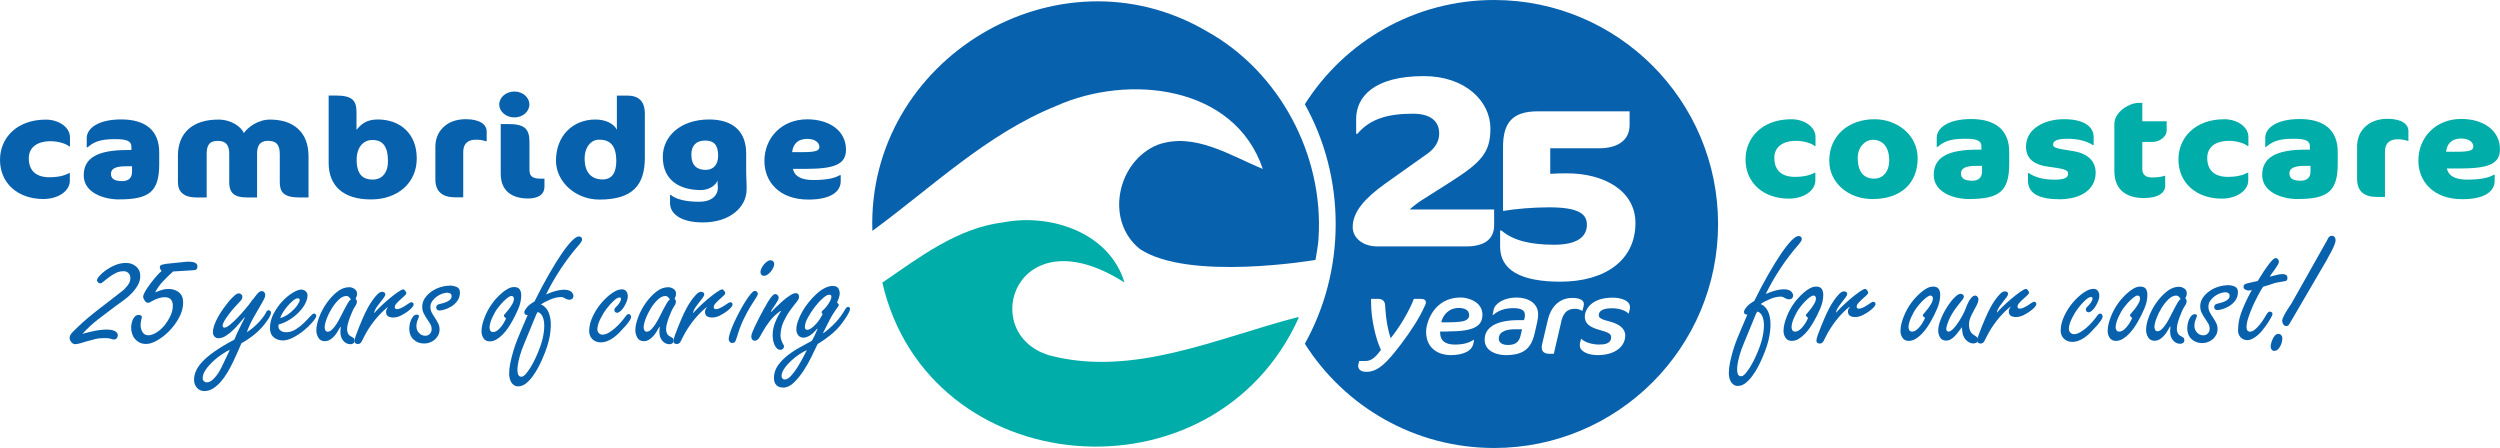
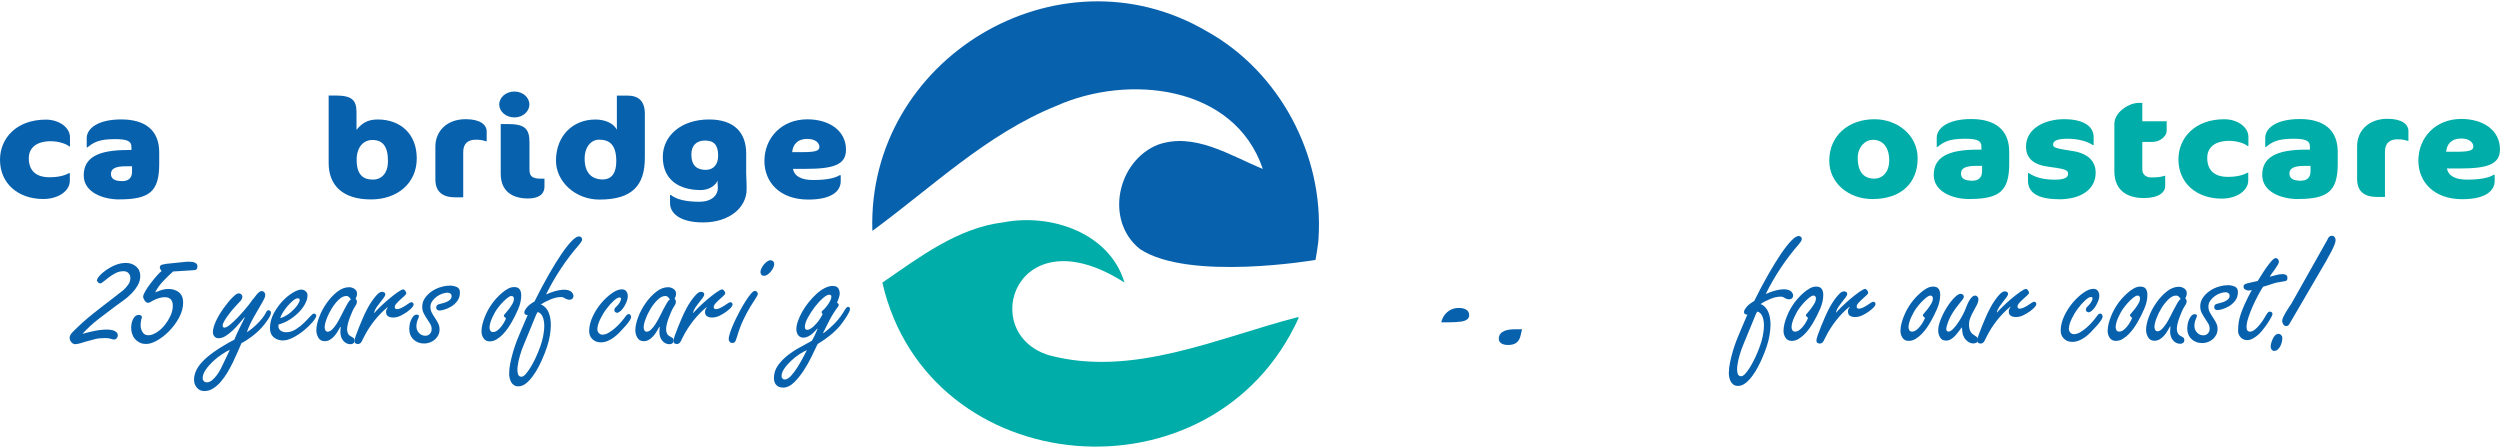
<svg xmlns="http://www.w3.org/2000/svg" id="Layer_2" data-name="Layer 2" viewBox="0 0 525.24 94.12">
  <defs>
    <style>
      .cls-1 {
        fill: #0861ad;
      }

      .cls-1, .cls-2 {
        stroke-width: 0px;
      }

      .cls-2 {
        fill: #00ada9;
      }
    </style>
  </defs>
  <g id="cc_25_years_logo" data-name="cc 25 years logo">
    <g>
      <path class="cls-1" d="M16.25,68.79c.74-.72,1.49-1.39,2.24-2.02.75-.63,1.52-1.24,2.31-1.85.78-.61,1.59-1.23,2.42-1.87.83-.64,1.71-1.32,2.63-2.04.36-.31.71-.7,1.04-1.14.34-.45.5-.92.5-1.41,0-.45-.13-.81-.39-1.08s-.61-.4-1.06-.4c-.58,0-1.13.13-1.65.4-.52.27-.99.56-1.41.88s-.8.61-1.11.88-.55.4-.71.4-.31-.07-.46-.22-.22-.3-.22-.45c0-.2.17-.51.52-.91s.81-.81,1.38-1.21,1.22-.76,1.95-1.06c.73-.3,1.49-.45,2.27-.45s1.5.25,2.09.74c.58.49.88,1.16.88,1.99,0,.7-.17,1.35-.52,1.95-.35.61-.77,1.17-1.28,1.7-.51.53-1.06,1.01-1.67,1.45s-1.16.84-1.65,1.19c-1.23.92-2.46,1.85-3.67,2.78-1.21.93-2.33,1.97-3.37,3.11.85-.25,1.72-.46,2.61-.64.89-.18,1.77-.27,2.64-.27.18,0,.4.02.66.05s.5.1.72.18c.22.09.41.21.57.37.16.16.24.36.24.61,0,.22-.07.43-.22.61s-.33.27-.55.27c-.09,0-.18-.01-.27-.03-.09-.02-.18-.05-.27-.07-.29-.09-.53-.14-.72-.17-.19-.02-.44-.03-.76-.03-.76,0-1.43.07-2,.22s-1.22.32-1.94.52c-.27.09-.64.2-1.11.34-.47.13-.84.2-1.11.2-.31,0-.59-.15-.82-.44-.24-.29-.35-.59-.35-.91,0-.2.06-.4.18-.61.12-.2.27-.39.44-.57.17-.18.34-.35.52-.52.18-.17.34-.32.47-.45Z" />
      <path class="cls-1" d="M39.13,54.99h.71c.27,0,.53.03.77.08.25.06.45.15.62.29s.25.35.25.64c0,.52-.27.77-.81.77l-4.31.27c-.72.65-1.41,1.33-2.09,2.04-.67.71-1.23,1.49-1.68,2.34.45-.18.9-.34,1.36-.49s.94-.22,1.43-.22c.9,0,1.64.24,2.22.71.58.47.88,1.18.88,2.12,0,1.08-.29,2.14-.86,3.2-.57,1.05-1.27,2-2.09,2.83-.82.83-1.68,1.5-2.59,2-.91.51-1.71.74-2.41.69-.49-.02-.93-.13-1.3-.34-.37-.2-.68-.46-.93-.77-.25-.31-.43-.67-.56-1.08s-.18-.83-.18-1.28c0-.22.03-.49.08-.79.06-.3.15-.59.27-.86.12-.27.29-.5.49-.69s.46-.29.77-.29c.11,0,.25.03.4.1.16.07.24.18.24.34,0,.18-.03.31-.1.4-.05.18-.08.4-.12.66-.03.26-.05.48-.05.66,0,.49.13.97.39,1.43s.68.69,1.26.69c.31,0,.63-.07.94-.2s.62-.3.93-.5c.3-.2.58-.43.84-.67.26-.25.48-.48.66-.71.47-.58.88-1.23,1.23-1.95.35-.72.52-1.45.52-2.19,0-.56-.14-1-.42-1.31-.28-.31-.7-.47-1.26-.47-.45,0-.91.08-1.38.24-.47.16-.9.35-1.28.57-.11.07-.25.15-.42.24s-.32.13-.46.13c-.25,0-.48-.16-.69-.47-.21-.31-.32-.58-.32-.81,0-.27.16-.67.47-1.2.31-.53.68-1.07,1.11-1.63s.85-1.08,1.28-1.57c.43-.48.76-.81,1.01-.99-.07-.11-.15-.24-.24-.37s-.13-.26-.13-.37c0-.31.15-.51.44-.59.29-.08.56-.14.81-.18l4.27-.44Z" />
      <path class="cls-1" d="M53.2,62.83c.09-.11.2-.26.34-.45s.28-.38.44-.56c.16-.18.32-.34.49-.47s.34-.2.52-.2c.2,0,.38.08.52.24.15.16.22.34.22.54,0,.29-.08.58-.24.88-.16.29-.3.56-.44.81-.58,1.01-1.16,2.01-1.73,3.01-.57,1-1.06,2.05-1.46,3.15.29-.16.63-.39,1.03-.71.39-.31.78-.66,1.16-1.04.38-.38.73-.77,1.04-1.16s.54-.72.67-.99c.07-.13.15-.29.25-.45.1-.17.24-.25.42-.25.13,0,.25.05.35.15.1.1.15.22.15.35,0,.2-.07.44-.2.71s-.3.54-.49.82c-.19.28-.38.54-.57.79-.19.25-.34.44-.46.57-.63.72-1.32,1.37-2.09,1.97-.76.59-1.56,1.12-2.39,1.56-.22.49-.48,1.08-.77,1.77-.29.68-.62,1.4-.98,2.15-.36.75-.76,1.49-1.19,2.22-.44.73-.91,1.39-1.41,1.97-.51.58-1.04,1.05-1.62,1.41-.57.36-1.18.54-1.83.54s-1.17-.24-1.57-.71c-.39-.47-.59-1.02-.59-1.65s.13-1.22.4-1.85c.27-.63.72-1.29,1.36-1.97.64-.69,1.5-1.41,2.59-2.17,1.09-.76,2.46-1.58,4.12-2.46.31-.81.67-1.59,1.06-2.36.39-.76.77-1.52,1.13-2.26l-.07-.07c-.29.34-.65.76-1.06,1.26-.42.51-.87.99-1.36,1.46-.49.47-1,.87-1.51,1.19-.52.33-1.02.49-1.52.49-.36,0-.65-.12-.86-.37-.21-.25-.32-.54-.32-.88,0-.4.07-.83.22-1.28s.33-.9.56-1.36.47-.89.72-1.3c.26-.4.5-.76.72-1.08.13-.16.33-.41.59-.77.26-.36.54-.71.86-1.06s.63-.66.94-.93c.31-.27.59-.4.84-.4.18,0,.35.07.5.2s.24.3.24.5c0,.29-.11.56-.32.81-.21.25-.41.46-.59.64-.2.2-.48.51-.84.91-.36.4-.71.84-1.06,1.3-.35.46-.66.91-.93,1.36-.27.45-.4.81-.4,1.08s.13.4.4.4.66-.21,1.16-.62c.51-.41,1.02-.9,1.55-1.45.53-.55,1.02-1.09,1.46-1.61.45-.53.76-.9.94-1.13l.88-1.21ZM48.29,73.47c-.47.22-1.04.55-1.7.99s-1.29.94-1.88,1.5c-.59.56-1.1,1.14-1.51,1.75-.41.61-.62,1.19-.62,1.75,0,.25.08.45.25.62s.38.25.62.25c.38,0,.75-.15,1.11-.45s.7-.67,1.01-1.09.59-.87.82-1.33c.24-.46.42-.84.55-1.13l.88-1.85.47-1.01Z" />
      <path class="cls-1" d="M63.33,60.85c.34,0,.63.11.89.34.26.22.39.52.39.87,0,.52-.16,1.08-.47,1.7-.31.62-.75,1.22-1.31,1.8-.56.58-1.21,1.11-1.95,1.58-.74.47-1.53.82-2.36,1.04-.09.52.02.92.34,1.2s.73.42,1.24.42c.72,0,1.4-.2,2.04-.61.64-.4,1.21-.85,1.72-1.35.5-.49.94-.94,1.3-1.35.36-.4.63-.61.81-.61.11,0,.22.05.34.15.11.1.16.21.13.32-.02.29-.28.73-.77,1.31-.49.58-1.09,1.17-1.8,1.75-.71.58-1.47,1.09-2.29,1.51-.82.43-1.58.63-2.27.61-.76-.04-1.39-.29-1.87-.72s-.72-1.06-.72-1.87c0-1.05.26-2.07.77-3.05.52-.98,1.13-1.84,1.83-2.59.71-.75,1.44-1.35,2.19-1.8.75-.45,1.36-.67,1.83-.67ZM58.89,66.84c.58-.18,1.1-.43,1.56-.74s.91-.71,1.36-1.18c.09-.09.2-.21.34-.37.13-.16.26-.32.37-.49.11-.17.21-.34.3-.52.09-.18.14-.35.14-.5,0-.25-.12-.37-.37-.37-.29,0-.63.16-1.03.49-.39.33-.78.71-1.16,1.16-.38.45-.71.9-.99,1.36-.28.46-.46.85-.52,1.16Z" />
      <path class="cls-1" d="M71.58,68.72l-.07-.07c-.16.29-.34.62-.56.98-.21.36-.45.69-.72.99-.27.3-.57.56-.91.76-.34.2-.7.3-1.08.3-.63,0-1.08-.25-1.36-.74-.28-.49-.42-1.01-.42-1.55,0-.79.2-1.7.59-2.74.39-1.04.91-2.03,1.57-2.96.65-.93,1.38-1.72,2.2-2.37.82-.65,1.67-.98,2.54-.98.38,0,.75.12,1.11.35.36.24.54.57.54.99,0,.2-.03.39-.08.56-.06.17-.13.34-.22.52.09.11.16.21.2.3.05.09.07.2.07.34,0,.22-.06.43-.17.62-.11.19-.22.38-.34.56-.16.25-.33.57-.5.98-.18.4-.35.82-.51,1.26s-.29.86-.39,1.28c-.1.42-.15.77-.15,1.06,0,.36.07.67.2.93.13.26.36.47.67.62.18.09.34.19.49.3s.22.29.22.54-.08.44-.25.57-.36.2-.59.2c-.61,0-1.12-.24-1.53-.72-.42-.48-.62-1.12-.62-1.9l.07-.98ZM73.73,62.93c-.11-.18-.24-.35-.39-.5-.15-.16-.34-.24-.59-.24-.52,0-1.04.26-1.58.77-.54.52-1.03,1.13-1.46,1.83s-.8,1.44-1.08,2.19-.42,1.35-.42,1.8c0,.2.05.4.15.61s.27.3.52.3c.31-.02.63-.19.94-.51.31-.31.62-.7.91-1.16s.57-.96.84-1.5c.27-.54.53-1.05.79-1.55.26-.49.5-.93.72-1.31.22-.38.44-.63.64-.74Z" />
      <path class="cls-1" d="M85.62,65.46c-.43.31-.9.6-1.43.86s-1.06.39-1.6.39c-.4,0-.75-.08-1.04-.25s-.44-.48-.44-.93c0-.18.03-.34.1-.49.07-.14.16-.29.27-.42l-.07-.07c-1.03.85-1.97,1.82-2.81,2.89-.84,1.08-1.57,2.22-2.17,3.43-.11.25-.26.54-.45.89-.19.35-.46.52-.79.52-.2,0-.37-.05-.51-.15-.13-.1-.2-.26-.2-.49s.1-.61.29-1.16c.19-.55.41-1.13.66-1.73.25-.61.49-1.18.72-1.73.24-.55.41-.94.52-1.16.11-.25.3-.62.57-1.13.27-.51.58-1.01.93-1.52.35-.51.71-.95,1.08-1.33.37-.38.71-.57,1.03-.57.16,0,.31.05.45.13s.22.22.22.4c0,.2-.11.44-.32.72-.21.28-.46.59-.72.93-.27.34-.53.69-.79,1.06-.26.37-.43.75-.52,1.13l.07.07c.16-.22.52-.61,1.08-1.16.56-.55,1.17-1.1,1.83-1.67.66-.56,1.3-1.05,1.9-1.48.61-.43,1.02-.64,1.24-.64.13,0,.27.1.42.29.14.19.22.36.22.52,0,.14-.13.32-.39.56-.26.24-.54.49-.84.76-.3.27-.58.54-.82.82-.25.28-.37.53-.37.76,0,.29.16.44.47.44.25,0,.53-.07.84-.22s.62-.31.91-.51c.29-.19.55-.36.77-.51.22-.14.39-.22.5-.22.13,0,.25.05.34.15.09.1.13.21.13.32,0,.13-.05.28-.15.42-.1.15-.22.29-.35.42-.13.14-.27.26-.42.37s-.26.2-.35.27Z" />
      <path class="cls-1" d="M94.47,60c.54,0,1.04.1,1.5.3.46.2.68.61.66,1.21-.02.72-.22,1.32-.61,1.8-.38.48-.81.86-1.3,1.14-.48.28-.95.48-1.41.61-.46.12-.78.18-.96.18-.2,0-.37-.05-.5-.15s-.2-.25-.2-.45c0-.31.11-.52.32-.62.21-.1.44-.17.69-.22.2-.04.43-.11.67-.18.25-.08.49-.18.72-.3.24-.12.43-.27.59-.45.16-.18.24-.39.24-.64s-.08-.43-.25-.55-.36-.19-.59-.19c-.31,0-.67.07-1.08.2s-.8.34-1.18.61-.7.59-.96.96c-.26.37-.39.78-.39,1.23s.1.86.3,1.23c.2.37.43.74.67,1.09.25.38.47.76.66,1.13.19.37.29.79.29,1.26s-.09.85-.27,1.21c-.18.36-.42.67-.72.93s-.65.46-1.03.61-.79.22-1.21.22c-.92,0-1.67-.29-2.26-.86s-.88-1.33-.88-2.27c0-.2.03-.47.08-.81.06-.34.15-.66.29-.98s.3-.58.5-.81c.2-.22.44-.34.71-.34.11,0,.22.03.32.08.1.06.15.14.15.25,0,.09-.09.34-.27.76-.18.41-.27.88-.27,1.4s.18.97.54,1.36c.36.39.8.59,1.31.59.4,0,.73-.13.98-.4s.37-.59.37-.98c0-.4-.1-.77-.3-1.11-.2-.34-.43-.68-.67-1.04-.25-.36-.48-.75-.69-1.16-.21-.41-.32-.88-.32-1.4,0-.67.19-1.28.57-1.83.38-.55.86-1.02,1.43-1.41s1.19-.69,1.87-.89c.67-.2,1.3-.3,1.88-.3Z" />
      <path class="cls-1" d="M108.03,60.31c.54,0,.92.16,1.14.47.22.31.34.73.34,1.25,0,.94-.21,1.91-.64,2.91s-.88,1.9-1.35,2.71c-.22.4-.5.84-.82,1.31-.33.47-.69.91-1.08,1.31s-.82.75-1.28,1.03c-.46.28-.95.42-1.46.42-.58,0-1.01-.22-1.3-.66-.28-.44-.42-.91-.42-1.43s.07-1,.2-1.53c.13-.53.31-1.05.52-1.58.21-.53.45-1.03.72-1.51s.55-.91.84-1.3c.22-.31.52-.67.87-1.06.36-.39.74-.76,1.15-1.11.4-.35.82-.64,1.26-.88.44-.24.87-.35,1.3-.35ZM106.32,66.87c-.09-.07-.19-.15-.3-.25-.11-.1-.17-.21-.17-.32,0-.07.11-.22.34-.47.22-.25.47-.54.72-.87.26-.34.5-.7.72-1.08.22-.38.34-.74.34-1.08,0-.18-.04-.32-.12-.44-.08-.11-.21-.17-.39-.17-.22,0-.48.11-.77.34-.29.22-.58.48-.88.77s-.56.59-.81.89c-.25.3-.43.53-.54.69-.18.25-.36.53-.54.86-.18.32-.35.67-.52,1.04-.17.37-.3.74-.4,1.09-.1.36-.15.69-.15.98,0,.22.06.43.17.62.11.19.3.29.57.29.29,0,.58-.1.86-.3.28-.2.54-.45.79-.76s.47-.62.66-.96c.19-.34.33-.63.42-.88Z" />
      <path class="cls-1" d="M110.89,66.16c-.22.05-.41,0-.56-.12-.15-.12-.2-.32-.15-.59.07-.25.26-.56.57-.93.31-.37.83-.77,1.55-1.19,1.03-2.09,2.03-3.97,3-5.65.96-1.68,1.85-3.12,2.66-4.31.81-1.19,1.53-2.1,2.16-2.74.63-.64,1.13-.96,1.51-.96.18,0,.34.06.47.17s.2.26.2.44c0,.2-.07.4-.22.59-.15.19-.27.36-.39.52-1.39,1.59-2.67,3.26-3.82,5-1.16,1.74-2.2,3.56-3.15,5.47,1.1-.47,2.02-.77,2.76-.89s1.33-.14,1.77-.03c.44.1.75.28.94.52.19.25.29.48.29.71,0,.11-.03.24-.08.37-.06.13-.15.24-.29.32-.14.08-.32.12-.54.12-.2,0-.46-.08-.77-.24-.18-.11-.33-.2-.46-.25-.12-.06-.3-.08-.52-.08-.31,0-.66.05-1.04.13-.38.09-.76.21-1.13.37-.37.16-.73.33-1.08.5-.35.18-.66.37-.93.57.4.11.8.42,1.19.91.39.49.66,1.21.81,2.14.15.93.11,2.09-.12,3.48-.22,1.39-.75,3.03-1.58,4.91-.2.47-.48,1.04-.82,1.7-.35.66-.74,1.3-1.18,1.9-.44.61-.91,1.12-1.43,1.53-.52.41-1.05.62-1.62.62-.36,0-.66-.08-.91-.25-.25-.17-.44-.38-.59-.64s-.25-.54-.32-.86c-.07-.31-.1-.63-.1-.94,0-.67.08-1.42.25-2.24.17-.82.38-1.64.62-2.47.25-.83.53-1.64.84-2.42.31-.78.61-1.49.88-2.12l1.31-3.06ZM112.68,66.03l-2.59,6.29c-.34.78-.62,1.59-.86,2.41-.24.82-.39,1.55-.47,2.2-.08.65-.06,1.18.05,1.6.11.41.36.62.74.62.27,0,.56-.18.88-.54.31-.36.62-.77.91-1.23s.54-.9.76-1.33.35-.71.42-.84c.81-1.75,1.33-3.24,1.57-4.46.24-1.22.31-2.22.22-2.98-.09-.76-.28-1.32-.56-1.67-.28-.35-.56-.52-.82-.52l-.24.44Z" />
      <path class="cls-1" d="M130.62,60.78c.43,0,.75.14.96.42.21.28.32.63.32,1.06,0,.34-.08.7-.24,1.09-.16.39-.35.77-.57,1.13-.22.36-.47.66-.74.89s-.52.35-.74.35c-.05,0-.12-.03-.24-.08-.11-.06-.2-.14-.25-.25-.06-.11-.06-.26-.02-.44.04-.18.21-.39.5-.64.4-.4.67-.81.81-1.21.13-.4.06-.61-.24-.61-.31,0-.73.24-1.24.71-.52.47-1.03,1.04-1.53,1.72-.51.67-.94,1.4-1.31,2.17-.37.77-.57,1.46-.59,2.07,0,.31.1.58.3.81.2.22.46.34.77.34.4,0,.84-.13,1.3-.4.46-.27.91-.59,1.35-.98.44-.38.84-.78,1.21-1.21.37-.43.67-.8.89-1.11.22-.34.42-.53.59-.59.17-.06.3-.05.4.02.1.07.17.16.22.29.04.12.07.21.07.25,0,.13-.06.32-.18.54s-.27.45-.44.67c-.17.22-.34.43-.5.62-.17.19-.3.33-.39.42-.29.34-.62.69-.98,1.06-.36.37-.75.71-1.16,1.01s-.85.55-1.31.74c-.46.19-.93.29-1.4.29-.74,0-1.34-.23-1.8-.69s-.68-1.06-.66-1.8c.02-.96.28-1.96.77-3,.49-1.03,1.09-1.96,1.8-2.79s1.45-1.52,2.22-2.05c.77-.54,1.45-.81,2.04-.81Z" />
      <path class="cls-1" d="M138.6,68.72l-.07-.07c-.16.29-.34.62-.56.98-.21.36-.45.69-.72.99-.27.3-.57.56-.91.76-.34.2-.7.3-1.08.3-.63,0-1.08-.25-1.36-.74-.28-.49-.42-1.01-.42-1.55,0-.79.2-1.7.59-2.74.39-1.04.91-2.03,1.57-2.96.65-.93,1.38-1.72,2.2-2.37.82-.65,1.67-.98,2.54-.98.38,0,.75.12,1.11.35.36.24.54.57.54.99,0,.2-.03.39-.08.56-.06.17-.13.34-.22.52.09.11.16.21.2.3.05.09.07.2.07.34,0,.22-.06.43-.17.62-.11.19-.22.38-.34.56-.16.25-.33.57-.5.98-.18.4-.35.82-.51,1.26s-.29.86-.39,1.28c-.1.42-.15.77-.15,1.06,0,.36.07.67.2.93.13.26.36.47.67.62.18.09.34.19.49.3s.22.29.22.54-.08.44-.25.57-.36.2-.59.2c-.61,0-1.12-.24-1.53-.72-.42-.48-.62-1.12-.62-1.9l.07-.98ZM140.75,62.93c-.11-.18-.24-.35-.39-.5-.15-.16-.34-.24-.59-.24-.52,0-1.04.26-1.58.77-.54.52-1.03,1.13-1.46,1.83s-.8,1.44-1.08,2.19-.42,1.35-.42,1.8c0,.2.05.4.15.61s.27.3.52.3c.31-.02.63-.19.94-.51.31-.31.62-.7.91-1.16s.57-.96.84-1.5c.27-.54.53-1.05.79-1.55.26-.49.5-.93.72-1.31.22-.38.44-.63.64-.74Z" />
      <path class="cls-1" d="M152.63,65.46c-.43.31-.9.6-1.43.86s-1.06.39-1.6.39c-.4,0-.75-.08-1.04-.25s-.44-.48-.44-.93c0-.18.03-.34.1-.49.07-.14.16-.29.27-.42l-.07-.07c-1.03.85-1.97,1.82-2.81,2.89-.84,1.08-1.57,2.22-2.17,3.43-.11.25-.26.54-.45.89-.19.35-.46.52-.79.52-.2,0-.37-.05-.51-.15-.13-.1-.2-.26-.2-.49s.1-.61.29-1.16c.19-.55.41-1.13.66-1.73.25-.61.49-1.18.72-1.73.24-.55.41-.94.52-1.16.11-.25.3-.62.57-1.13.27-.51.58-1.01.93-1.52.35-.51.71-.95,1.08-1.33.37-.38.71-.57,1.03-.57.16,0,.31.05.45.13s.22.22.22.4c0,.2-.11.44-.32.72-.21.28-.46.59-.72.93-.27.34-.53.69-.79,1.06-.26.37-.43.75-.52,1.13l.07.07c.16-.22.52-.61,1.08-1.16.56-.55,1.17-1.1,1.83-1.67.66-.56,1.3-1.05,1.9-1.48.61-.43,1.02-.64,1.24-.64.13,0,.27.1.42.29.14.19.22.36.22.52,0,.14-.13.32-.39.56-.26.24-.54.49-.84.76-.3.27-.58.54-.82.82-.25.28-.37.53-.37.76,0,.29.16.44.47.44.25,0,.53-.07.84-.22s.62-.31.91-.51c.29-.19.55-.36.77-.51.22-.14.39-.22.5-.22.13,0,.25.05.34.15.09.1.13.21.13.32,0,.13-.05.28-.15.42-.1.15-.22.29-.35.42-.13.14-.27.26-.42.37s-.26.2-.35.27Z" />
      <path class="cls-1" d="M153.1,71.25c0-.34.11-.82.32-1.46.21-.64.49-1.34.84-2.09.35-.75.73-1.51,1.14-2.29.41-.77.82-1.48,1.23-2.12.4-.64.78-1.16,1.13-1.57.35-.4.62-.61.82-.61.18,0,.33.06.45.18.12.12.18.28.18.46s-.15.49-.45.93-.67,1.02-1.11,1.75c-.44.73-.91,1.6-1.41,2.63-.5,1.02-.96,2.22-1.36,3.58-.09.29-.2.6-.32.93-.12.33-.36.49-.72.49-.22,0-.4-.08-.54-.25s-.2-.35-.2-.56ZM161.85,54.68c.25,0,.44.07.59.22.14.15.22.34.22.59,0,.22-.07.48-.2.76s-.31.55-.52.81c-.21.26-.44.47-.69.64s-.48.25-.71.25c-.25,0-.44-.07-.57-.22s-.2-.34-.2-.59c0-.2.07-.45.2-.74.13-.29.3-.56.51-.81.2-.25.43-.46.67-.64.25-.18.48-.27.71-.27Z" />
-       <path class="cls-1" d="M162.86,61.79c.2,0,.38.07.52.22.15.15.22.32.22.52,0,.18-.07.4-.22.67-.15.27-.31.54-.5.81-.19.27-.38.54-.56.81-.18.27-.29.49-.34.67l.07.07c.2-.25.53-.59.98-1.03s.93-.88,1.43-1.31c.5-.44,1-.82,1.5-1.14.49-.33.9-.49,1.21-.49.47,0,.71.27.71.81,0,.29-.2.67-.59,1.14-.39.47-.83,1.04-1.31,1.7-.48.66-.93,1.43-1.33,2.29-.4.86-.63,1.81-.67,2.84,0,.36.04.67.12.93.08.26.16.48.25.67s.17.35.25.47c.08.12.12.24.12.35,0,.18-.07.34-.22.49-.15.14-.31.22-.49.22-.34,0-.61-.11-.82-.34-.21-.22-.39-.5-.52-.82-.13-.32-.22-.67-.27-1.03-.05-.36-.07-.66-.07-.91,0-.88.17-1.76.52-2.64.35-.89.76-1.68,1.23-2.37l-.07-.07c-.88.58-1.63,1.29-2.26,2.1-.63.82-1.2,1.7-1.72,2.64-.07.11-.15.26-.24.44-.09.18-.19.35-.3.51-.11.16-.24.29-.39.4-.15.11-.31.17-.49.17-.25,0-.44-.08-.57-.24-.13-.16-.2-.36-.2-.61,0-.27.08-.59.24-.96.16-.37.29-.68.4-.93.09-.2.24-.52.45-.94.21-.43.45-.9.72-1.43.27-.53.56-1.07.86-1.61s.59-1.05.88-1.52c.28-.46.55-.84.81-1.13.26-.29.48-.44.66-.44Z" />
      <path class="cls-1" d="M175.86,63.54c.11.11.19.2.24.27.05.07.09.12.13.17.02.11-.03.27-.17.47-.65.85-1.22,1.75-1.72,2.69-.49.94-.96,1.87-1.41,2.79l.07.07c.88-.65,1.7-1.37,2.47-2.17.77-.8,1.49-1.77,2.14-2.91.27-.38.5-.53.69-.44.19.09.29.22.29.4,0,.2-.08.47-.25.79-.17.33-.36.66-.59,1.01-.22.35-.45.67-.67.98-.22.3-.39.52-.5.66-.65.79-1.39,1.51-2.22,2.17s-1.68,1.25-2.56,1.77l-.13.24c-.29.61-.68,1.41-1.16,2.41s-1.04,1.98-1.67,2.95c-.63.96-1.31,1.8-2.04,2.51-.73.71-1.48,1.06-2.24,1.06-.63,0-1.11-.17-1.45-.52-.34-.35-.51-.85-.51-1.5,0-.97.28-1.84.84-2.63.56-.79,1.25-1.5,2.07-2.14.82-.64,1.69-1.21,2.61-1.7.92-.49,1.74-.94,2.46-1.35.2-.4.35-.68.44-.84s.16-.29.2-.4c.04-.11.1-.25.17-.4.07-.16.19-.44.37-.84l-.07-.07c-.65.79-1.24,1.31-1.77,1.58-.53.27-.99.37-1.38.3-.39-.07-.7-.26-.91-.59-.21-.32-.32-.71-.32-1.16,0-.49.11-1.07.34-1.72.22-.65.53-1.31.91-1.99.38-.67.83-1.33,1.35-1.97.52-.64,1.05-1.22,1.62-1.73.56-.52,1.14-.93,1.73-1.23.59-.3,1.16-.46,1.7-.46.72,0,1.17.3,1.35.91.11.31.14.66.08,1.03-.06.37-.23.88-.52,1.53ZM164.88,79.73c.4,0,.84-.26,1.31-.77.47-.52.93-1.12,1.36-1.82.44-.7.83-1.38,1.18-2.05.35-.67.61-1.18.79-1.52-.43.16-.94.44-1.55.84-.61.4-1.19.86-1.75,1.38-.56.52-1.04,1.06-1.43,1.63-.39.57-.59,1.11-.59,1.6,0,.18.06.34.18.49.12.15.29.22.49.22ZM172.83,65.99c-.29-.29-.29-.54,0-.74.31-.27.62-.59.91-.98.29-.38.52-.75.69-1.09.17-.35.25-.65.24-.89-.01-.25-.16-.37-.46-.37-.34,0-.79.25-1.36.76-.57.5-1.13,1.12-1.68,1.83-.55.72-1.03,1.46-1.45,2.24-.42.77-.62,1.42-.62,1.94,0,.34.12.53.35.59.24.06.53-.03.89-.25.36-.22.76-.59,1.21-1.09.45-.5.88-1.15,1.28-1.94Z" />
    </g>
    <g>
      <path class="cls-1" d="M14.54,30.77c-.54-.52-2.19-1.1-3.88-1.1-2.96,0-4.61,1.36-4.61,3.58,0,2.72,1.65,3.99,4.33,3.99,1.88,0,3.18-.35,4.23-.9h.06v1.65c0,2.11-2.39,3.82-5.57,3.82-5.31,0-9.1-3.27-9.1-8.24,0-4.54,3.47-8.44,9.64-8.44,2.77,0,5.06,1.65,5.06,3.7v1.94h-.16Z" />
      <path class="cls-1" d="M25.06,41.9c-3.37,0-7.47-1.45-7.47-5.06s2.8-5.32,9.16-5.32h.86v-.67c0-1.3-1.11-1.62-3.5-1.62-3.28,0-4.48.69-5.73,1.73h-.16v-1.94c0-1.97,2.26-3.93,7.25-3.93s7.98,2.23,7.98,6.91v2.46c0,5.78-2.04,7.43-8.4,7.43ZM27.73,34.93h-1.21c-2.29,0-3.21.52-3.21,1.59,0,1.01.7,1.53,2.39,1.53,1.08,0,2.04-.49,2.04-1.94v-1.19Z" />
-       <path class="cls-1" d="M62.72,41.47c-3.21,0-3.94-1.24-3.94-3.21v-5.87c0-2.05-.76-2.8-2.51-2.8s-2.26,1.13-2.26,2.72v9.17h-2.1c-2.45,0-3.75-.72-3.75-3.21v-6.01c0-1.88-.8-2.66-2.39-2.66-1.69,0-2.35.78-2.35,2.75v9.14h-2.1c-2.7,0-3.94-1.19-3.94-3.21v-5.58c0-4.63,2.93-7.58,8.49-7.58,2.74,0,4.8,1.53,5.37,2.83.83-1.21,2.96-2.83,5.47-2.83,5.09,0,8.11,2.75,8.11,7.72v8.64h-2.1Z" />
      <path class="cls-1" d="M77.95,41.9c-5.98,0-8.9-2.98-8.9-7.66v-14.17h1.46c3.34,0,4.39.9,4.39,3.47v3.73c.99-1.16,2.07-2.17,4.45-2.17,4.77,0,8.21,3.01,8.21,8.18s-4.01,8.62-9.61,8.62ZM78.24,29.41c-1.94,0-3.31,1.56-3.31,4.16,0,3.12,1.34,4.16,3.4,4.16,1.91,0,3.18-1.42,3.18-3.87,0-3.21-1.18-4.45-3.28-4.45Z" />
      <path class="cls-1" d="M102.06,29.67c-.76-.26-1.34-.32-2.13-.32-1.46,0-2.61.67-2.61,2.6v9.51h-1.65c-2.61,0-4.2-1.1-4.2-3.76v-6.91c0-3.21,2.39-5.75,6.36-5.75,3.02,0,4.42,1.13,4.42,2.6v2.02h-.19Z" />
      <path class="cls-1" d="M108.07,24.67c-1.75,0-3.18-1.21-3.18-2.72s1.43-2.72,3.18-2.72,3.15,1.21,3.15,2.72-1.4,2.72-3.15,2.72ZM110.93,41.7c-3.21,0-5.73-1.45-5.73-5.2v-10.44h1.49c3.44,0,4.55.9,4.55,3.79v5.84c0,1.42.73,1.85,2.42,1.85h.73v1.62c0,1.91-1.59,2.54-3.47,2.54Z" />
      <path class="cls-1" d="M125.94,41.93c-5.15,0-9.13-3.85-9.13-8.15,0-5.35,3.63-8.67,8.27-8.67,2.23,0,3.88.9,4.52,2.14v-7.17h2.16c2.42,0,3.72,1.16,3.72,3.84v9.22c0,5.75-2.58,8.79-9.54,8.79ZM125.82,29.35c-1.62,0-2.99,1.53-2.99,3.96,0,3.12,1.59,4.39,3.79,4.39,1.88,0,2.86-1.33,2.86-3.82,0-3.56-1.49-4.54-3.66-4.54Z" />
      <path class="cls-1" d="M156.83,38.14c.03.49.03,1.04.03,1.62,0,3.87-3.63,6.97-9.16,6.97-4.99,0-6.93-2.02-6.93-4.05v-1.71h.19c1.08.9,3.12,1.42,5.95,1.42,2.54,0,3.91-1.27,3.91-2.98,0-.26-.06-.64-.06-.93v-.55c-.38,1.01-1.78,2-3.53,2-4.42,0-7.98-2.02-7.98-6.97,0-4.37,3.78-7.86,9.73-7.86,5.31,0,7.79,2.8,7.79,7.14v4.19c0,.38.03.95.06,1.71ZM145.25,32.45c0,2.37,1.21,3.24,3.02,3.24,1.69,0,2.61-1.19,2.61-2.98,0-2.34-.95-3.18-2.77-3.18s-2.86,1.07-2.86,2.92Z" />
      <path class="cls-1" d="M169.2,35.48h-2.61c.35,1.59,1.78,2.34,4.29,2.34,2.8,0,4.55-.4,5.53-1.01h.22v1.27c0,2.02-1.81,3.85-6.81,3.85-6.04,0-9.22-3.7-9.22-8.1,0-4.83,3.59-8.76,9-8.76,4.58,0,8.14,2.34,8.14,6.39,0,3.18-2.64,4.02-8.56,4.02ZM169.61,29.18c-2.13,0-3.02,1.24-3.18,2.78h2.35c2.86,0,3.37-.4,3.37-1.1,0-.81-.8-1.68-2.54-1.68Z" />
    </g>
    <g>
      <path class="cls-1" d="M367.14,66.07c-.22.05-.41,0-.56-.12-.15-.12-.2-.32-.15-.59.07-.25.26-.56.57-.93.31-.37.83-.77,1.55-1.19,1.03-2.09,2.03-3.97,3-5.65.96-1.68,1.85-3.12,2.66-4.31.81-1.19,1.53-2.1,2.16-2.74.63-.64,1.13-.96,1.51-.96.18,0,.34.06.47.17s.2.26.2.44c0,.2-.07.4-.22.59-.15.19-.27.36-.39.52-1.39,1.59-2.67,3.26-3.82,5-1.16,1.74-2.2,3.56-3.15,5.47,1.1-.47,2.02-.77,2.76-.89s1.33-.14,1.77-.03c.44.1.75.28.94.52.19.25.29.48.29.71,0,.11-.03.24-.08.37-.06.13-.15.24-.29.32-.14.08-.32.12-.54.12-.2,0-.46-.08-.77-.24-.18-.11-.33-.2-.46-.25-.12-.06-.3-.08-.52-.08-.31,0-.66.05-1.04.13-.38.09-.76.21-1.13.37-.37.16-.73.33-1.08.5-.35.18-.66.37-.93.57.4.11.8.42,1.19.91.39.49.66,1.21.81,2.14.15.93.11,2.09-.12,3.48-.22,1.39-.75,3.03-1.58,4.91-.2.47-.48,1.04-.82,1.7s-.74,1.3-1.18,1.9c-.44.61-.91,1.12-1.43,1.53-.52.41-1.05.62-1.62.62-.36,0-.66-.08-.91-.25-.25-.17-.44-.38-.59-.64s-.25-.54-.32-.86c-.07-.31-.1-.63-.1-.94,0-.67.08-1.42.25-2.24.17-.82.38-1.64.62-2.47.25-.83.53-1.64.84-2.42.31-.78.61-1.49.88-2.12l1.31-3.06ZM368.93,65.93l-2.59,6.29c-.34.78-.62,1.59-.86,2.41-.24.82-.39,1.55-.47,2.2-.08.65-.06,1.18.05,1.6.11.41.36.62.74.62.27,0,.56-.18.88-.54.31-.36.62-.77.91-1.23s.54-.9.76-1.33.35-.71.42-.84c.81-1.75,1.33-3.24,1.57-4.46.24-1.22.31-2.22.22-2.98-.09-.76-.28-1.32-.56-1.67-.28-.35-.56-.52-.82-.52l-.24.44Z" />
      <path class="cls-1" d="M381.58,60.21c.54,0,.92.16,1.14.47.22.31.34.73.34,1.25,0,.94-.21,1.91-.64,2.91s-.88,1.9-1.35,2.71c-.22.4-.5.84-.82,1.31-.33.47-.69.91-1.08,1.31s-.82.75-1.28,1.03c-.46.28-.95.42-1.46.42-.58,0-1.01-.22-1.3-.66-.28-.44-.42-.91-.42-1.43s.07-1,.2-1.53c.13-.53.31-1.05.52-1.58.21-.53.45-1.03.72-1.51s.55-.91.84-1.3c.22-.31.52-.67.87-1.06.36-.39.74-.76,1.15-1.11.4-.35.82-.64,1.26-.88.44-.24.87-.35,1.3-.35ZM379.87,66.78c-.09-.07-.19-.15-.3-.25-.11-.1-.17-.21-.17-.32,0-.07.11-.22.34-.47.22-.25.47-.54.72-.87.26-.34.5-.7.72-1.08.22-.38.34-.74.34-1.08,0-.18-.04-.32-.12-.44-.08-.11-.21-.17-.39-.17-.22,0-.48.11-.77.34-.29.22-.58.48-.88.77s-.56.59-.81.89c-.25.3-.43.53-.54.69-.18.25-.36.53-.54.86-.18.32-.35.67-.52,1.04-.17.37-.3.74-.4,1.09-.1.36-.15.69-.15.98,0,.22.06.43.17.62.11.19.3.29.57.29.29,0,.58-.1.86-.3.28-.2.54-.45.79-.76s.47-.62.66-.96c.19-.34.33-.63.42-.88Z" />
      <path class="cls-1" d="M392.76,65.36c-.43.31-.9.6-1.43.86s-1.06.39-1.6.39c-.4,0-.75-.08-1.04-.25s-.44-.48-.44-.93c0-.18.03-.34.1-.49.07-.14.16-.29.27-.42l-.07-.07c-1.03.85-1.97,1.82-2.81,2.89-.84,1.08-1.57,2.22-2.17,3.43-.11.25-.26.54-.45.89-.19.35-.46.52-.79.52-.2,0-.37-.05-.51-.15-.13-.1-.2-.26-.2-.49s.1-.61.29-1.16c.19-.55.41-1.13.66-1.73.25-.61.49-1.18.72-1.73.24-.55.41-.94.52-1.16.11-.25.3-.62.57-1.13.27-.51.58-1.01.93-1.52.35-.51.71-.95,1.08-1.33.37-.38.71-.57,1.03-.57.16,0,.31.05.45.13s.22.22.22.4c0,.2-.11.44-.32.72-.21.28-.46.59-.72.93-.27.34-.53.69-.79,1.06-.26.37-.43.75-.52,1.13l.07.07c.16-.22.52-.61,1.08-1.16.56-.55,1.17-1.1,1.83-1.67.66-.56,1.3-1.05,1.9-1.48.61-.43,1.02-.64,1.24-.64.13,0,.27.1.42.29.14.19.22.36.22.52,0,.14-.13.32-.39.56-.26.24-.54.49-.84.76-.3.27-.58.54-.82.82-.25.28-.37.53-.37.76,0,.29.16.44.47.44.25,0,.53-.07.84-.22s.62-.31.91-.51c.29-.19.55-.36.77-.51.22-.14.39-.22.5-.22.13,0,.25.05.34.15.09.1.13.21.13.32,0,.13-.05.28-.15.42-.1.15-.22.29-.35.42-.13.14-.27.26-.42.37s-.26.2-.35.27Z" />
      <path class="cls-1" d="M406.15,60.21c.54,0,.92.16,1.14.47.22.31.34.73.34,1.25,0,.94-.21,1.91-.64,2.91-.43,1-.88,1.9-1.35,2.71-.22.4-.5.84-.82,1.31-.33.47-.69.91-1.08,1.31s-.82.75-1.28,1.03c-.46.28-.95.42-1.46.42-.58,0-1.01-.22-1.3-.66-.28-.44-.42-.91-.42-1.43s.07-1,.2-1.53c.13-.53.31-1.05.52-1.58.21-.53.45-1.03.72-1.51s.55-.91.84-1.3c.22-.31.52-.67.87-1.06.36-.39.74-.76,1.15-1.11.4-.35.82-.64,1.26-.88.44-.24.87-.35,1.3-.35ZM404.44,66.78c-.09-.07-.19-.15-.3-.25-.11-.1-.17-.21-.17-.32,0-.07.11-.22.34-.47.22-.25.47-.54.72-.87.26-.34.5-.7.72-1.08.22-.38.34-.74.34-1.08,0-.18-.04-.32-.12-.44-.08-.11-.21-.17-.39-.17-.22,0-.48.11-.77.34-.29.22-.58.48-.88.77s-.56.59-.81.89c-.25.3-.43.53-.54.69-.18.25-.36.53-.54.86-.18.32-.35.67-.52,1.04-.17.37-.3.74-.4,1.09-.1.36-.15.69-.15.98,0,.22.06.43.17.62.11.19.3.29.57.29.29,0,.58-.1.86-.3.28-.2.54-.45.79-.76s.47-.62.66-.96c.19-.34.33-.63.42-.88Z" />
      <path class="cls-1" d="M412.18,68.76c-.2.25-.42.53-.66.86-.24.33-.49.63-.76.93-.27.29-.56.53-.88.72s-.64.29-.98.29c-.61,0-1.04-.22-1.3-.67s-.39-.93-.39-1.45c0-.67.18-1.46.54-2.36.36-.9.79-1.74,1.3-2.54.51-.8,1.03-1.47,1.57-2.02.54-.55.98-.81,1.31-.79.18,0,.34.06.47.17.13.11.2.26.2.44,0,.16-.08.35-.25.57-.17.22-.39.5-.66.82-.27.33-.57.71-.89,1.16-.33.45-.66.98-.99,1.58-.07.13-.16.32-.27.56s-.21.48-.3.74c-.09.26-.17.52-.24.77-.07.26-.1.47-.1.62,0,.11.04.22.12.34.08.11.2.17.35.17.29,0,.63-.21,1.03-.62.39-.41.76-.89,1.11-1.43.35-.54.66-1.08.94-1.63.28-.55.47-.96.55-1.23.07-.18.16-.42.29-.72s.27-.59.44-.88.36-.53.57-.74c.21-.21.44-.32.69-.32.18,0,.34.08.47.24.13.16.2.33.2.5,0,.36-.1.75-.3,1.16-.2.41-.43.85-.69,1.3-.26.45-.49.92-.69,1.41-.2.49-.3.99-.3,1.48s.08.94.25,1.33c.17.39.48.71.93.96.18.11.34.23.49.35s.22.31.22.56c0,.27-.1.47-.3.59s-.43.18-.67.18c-.4,0-.79-.13-1.16-.4-.37-.27-.65-.58-.82-.94-.18-.31-.29-.64-.32-.99s-.07-.7-.12-1.06Z" />
      <path class="cls-1" d="M426.55,65.36c-.43.31-.9.6-1.43.86s-1.06.39-1.6.39c-.4,0-.75-.08-1.04-.25s-.44-.48-.44-.93c0-.18.03-.34.1-.49.07-.14.16-.29.27-.42l-.07-.07c-1.03.85-1.97,1.82-2.81,2.89-.84,1.08-1.57,2.22-2.17,3.43-.11.25-.26.54-.45.89-.19.35-.46.52-.79.52-.2,0-.37-.05-.51-.15-.13-.1-.2-.26-.2-.49s.1-.61.29-1.16c.19-.55.41-1.13.66-1.73.25-.61.49-1.18.72-1.73.24-.55.41-.94.52-1.16.11-.25.3-.62.57-1.13.27-.51.58-1.01.93-1.52.35-.51.71-.95,1.08-1.33.37-.38.71-.57,1.03-.57.16,0,.31.05.45.13s.22.22.22.4c0,.2-.11.44-.32.72-.21.28-.46.59-.72.93-.27.34-.53.69-.79,1.06-.26.37-.43.75-.52,1.13l.07.07c.16-.22.52-.61,1.08-1.16.56-.55,1.17-1.1,1.83-1.67.66-.56,1.3-1.05,1.9-1.48.61-.43,1.02-.64,1.24-.64.13,0,.27.1.42.29.14.19.22.36.22.52,0,.14-.13.32-.39.56-.26.24-.54.49-.84.76-.3.27-.58.54-.82.82-.25.28-.37.53-.37.76,0,.29.16.44.47.44.25,0,.53-.07.84-.22s.62-.31.91-.51c.29-.19.55-.36.77-.51.22-.14.39-.22.5-.22.13,0,.25.05.34.15.09.1.13.21.13.32,0,.13-.05.28-.15.42-.1.15-.22.29-.35.42-.13.14-.27.26-.42.37s-.26.2-.35.27Z" />
      <path class="cls-1" d="M439.78,60.68c.43,0,.75.14.96.42.21.28.32.63.32,1.06,0,.34-.08.7-.24,1.09-.16.39-.35.77-.57,1.13-.22.36-.47.66-.74.89s-.52.35-.74.35c-.05,0-.12-.03-.24-.08-.11-.06-.2-.14-.25-.25-.06-.11-.06-.26-.02-.44.04-.18.21-.39.5-.64.4-.4.67-.81.81-1.21.13-.4.06-.61-.24-.61-.31,0-.73.24-1.24.71-.52.47-1.03,1.04-1.53,1.72-.51.67-.94,1.4-1.31,2.17-.37.77-.57,1.46-.59,2.07,0,.31.1.58.3.81.2.22.46.34.77.34.4,0,.84-.13,1.3-.4.46-.27.91-.59,1.35-.98.44-.38.84-.78,1.21-1.21.37-.43.67-.8.89-1.11.22-.34.42-.53.59-.59.17-.06.3-.05.4.02.1.07.17.16.22.29.04.12.07.21.07.25,0,.13-.06.32-.18.54s-.27.45-.44.67c-.17.22-.34.43-.5.62-.17.19-.3.33-.39.42-.29.34-.62.69-.98,1.06-.36.37-.75.71-1.16,1.01s-.85.55-1.31.74c-.46.19-.93.29-1.4.29-.74,0-1.34-.23-1.8-.69s-.68-1.06-.66-1.8c.02-.96.28-1.96.77-3,.49-1.03,1.09-1.96,1.8-2.79.71-.83,1.45-1.52,2.22-2.05.77-.54,1.45-.81,2.04-.81Z" />
      <path class="cls-1" d="M449.68,60.21c.54,0,.92.16,1.14.47.22.31.34.73.34,1.25,0,.94-.21,1.91-.64,2.91s-.88,1.9-1.35,2.71c-.22.4-.5.84-.82,1.31-.33.47-.69.91-1.08,1.31s-.82.75-1.28,1.03c-.46.28-.95.42-1.46.42-.58,0-1.01-.22-1.3-.66-.28-.44-.42-.91-.42-1.43s.07-1,.2-1.53c.13-.53.31-1.05.52-1.58.21-.53.45-1.03.72-1.51s.55-.91.84-1.3c.22-.31.52-.67.87-1.06.36-.39.74-.76,1.15-1.11.4-.35.82-.64,1.26-.88.44-.24.87-.35,1.3-.35ZM447.96,66.78c-.09-.07-.19-.15-.3-.25-.11-.1-.17-.21-.17-.32,0-.07.11-.22.34-.47.22-.25.47-.54.72-.87.26-.34.5-.7.72-1.08.22-.38.34-.74.34-1.08,0-.18-.04-.32-.12-.44-.08-.11-.21-.17-.39-.17-.22,0-.48.11-.77.34-.29.22-.58.48-.88.77s-.56.59-.81.89c-.25.3-.43.53-.54.69-.18.25-.36.53-.54.86-.18.32-.35.67-.52,1.04-.17.37-.3.74-.4,1.09-.1.36-.15.69-.15.98,0,.22.06.43.17.62.11.19.3.29.57.29.29,0,.58-.1.86-.3.28-.2.54-.45.79-.76s.47-.62.66-.96c.19-.34.33-.63.42-.88Z" />
      <path class="cls-1" d="M456,68.63l-.07-.07c-.16.29-.34.62-.56.98-.21.36-.45.69-.72.99-.27.3-.57.56-.91.76-.34.2-.7.3-1.08.3-.63,0-1.08-.25-1.36-.74-.28-.49-.42-1.01-.42-1.55,0-.79.2-1.7.59-2.74.39-1.04.91-2.03,1.57-2.96.65-.93,1.38-1.72,2.2-2.37.82-.65,1.67-.98,2.54-.98.38,0,.75.12,1.11.35.36.24.54.57.54.99,0,.2-.03.39-.08.56-.06.17-.13.34-.22.52.09.11.16.21.2.3.05.09.07.2.07.34,0,.22-.06.43-.17.62-.11.19-.22.38-.34.56-.16.25-.33.57-.5.98-.18.4-.35.82-.51,1.26s-.29.86-.39,1.28c-.1.42-.15.77-.15,1.06,0,.36.07.67.2.93.13.26.36.47.67.62.18.09.34.19.49.3s.22.29.22.54-.08.44-.25.57-.36.2-.59.2c-.61,0-1.12-.24-1.53-.72-.42-.48-.62-1.12-.62-1.9l.07-.98ZM458.16,62.84c-.11-.18-.24-.35-.39-.5-.15-.16-.34-.24-.59-.24-.52,0-1.04.26-1.58.77-.54.52-1.03,1.13-1.46,1.83-.44.71-.8,1.44-1.08,2.19s-.42,1.35-.42,1.8c0,.2.05.4.15.61s.27.3.52.3c.31-.02.63-.19.94-.51.31-.31.62-.7.91-1.16s.57-.96.84-1.5c.27-.54.53-1.05.79-1.55.26-.49.5-.93.72-1.31.22-.38.44-.63.64-.74Z" />
      <path class="cls-1" d="M468.02,59.91c.54,0,1.04.1,1.5.3.46.2.68.61.66,1.21-.02.72-.22,1.32-.61,1.8-.38.48-.81.86-1.3,1.14-.48.28-.95.48-1.41.61-.46.12-.78.18-.96.18-.2,0-.37-.05-.5-.15s-.2-.25-.2-.45c0-.31.11-.52.32-.62.21-.1.44-.17.69-.22.2-.04.43-.11.67-.18.25-.08.49-.18.72-.3.24-.12.43-.27.59-.45.16-.18.24-.39.24-.64s-.08-.43-.25-.55-.36-.19-.59-.19c-.31,0-.67.07-1.08.2s-.8.34-1.18.61-.7.59-.96.96c-.26.37-.39.78-.39,1.23s.1.86.3,1.23c.2.37.43.74.67,1.09.25.38.47.76.66,1.13.19.37.29.79.29,1.26s-.09.85-.27,1.21c-.18.36-.42.67-.72.93s-.65.46-1.03.61-.79.22-1.21.22c-.92,0-1.67-.29-2.26-.86s-.88-1.33-.88-2.27c0-.2.03-.47.08-.81.06-.34.15-.66.29-.98s.3-.58.5-.81c.2-.22.44-.34.71-.34.11,0,.22.03.32.08.1.06.15.14.15.25,0,.09-.09.34-.27.76-.18.41-.27.88-.27,1.4s.18.97.54,1.36c.36.39.8.59,1.31.59.4,0,.73-.13.98-.4s.37-.59.37-.98c0-.4-.1-.77-.3-1.11-.2-.34-.43-.68-.67-1.04-.25-.36-.48-.75-.69-1.16-.21-.41-.32-.88-.32-1.4,0-.67.19-1.28.57-1.83.38-.55.86-1.02,1.43-1.41s1.19-.69,1.87-.89c.67-.2,1.3-.3,1.88-.3Z" />
      <path class="cls-1" d="M474.35,59.01c.13-.2.36-.57.69-1.1.32-.53.68-1.07,1.06-1.62.38-.55.76-1.03,1.13-1.45.37-.41.67-.62.89-.62.18,0,.34.08.47.24.13.16.2.33.2.51s-.08.41-.25.69-.36.57-.57.88c-.21.3-.43.59-.64.88s-.36.52-.45.72c.43-.11.88-.23,1.36-.36.48-.13.94-.19,1.36-.19.27,0,.5.06.69.17.19.12.29.33.29.65,0,.37-.14.58-.42.64-.28.06-.56.11-.82.15-.65.07-1.3.21-1.94.44-.64.22-1.29.43-1.94.61-.32.47-.67,1.08-1.06,1.82s-.77,1.51-1.13,2.32c-.36.81-.66,1.6-.91,2.37-.25.77-.37,1.43-.37,1.97,0,.25.05.47.15.66s.3.29.59.29c.31,0,.65-.14.99-.42.35-.28.68-.61.99-.99.31-.38.6-.78.86-1.19s.47-.76.62-1.03c.09-.13.18-.26.29-.39s.24-.19.42-.19c.13,0,.26.05.37.13.11.09.17.2.17.34s-.06.32-.18.56c-.12.24-.26.48-.42.74s-.31.5-.47.74c-.16.24-.27.4-.34.49-.22.31-.48.65-.76.99-.28.35-.59.67-.93.96-.34.29-.7.54-1.08.74-.38.2-.77.3-1.18.3-.2,0-.42-.04-.66-.13-.24-.09-.45-.23-.64-.42-.19-.19-.34-.43-.45-.72-.11-.29-.15-.64-.1-1.05,0-.47.04-.96.12-1.47.08-.51.22-1.08.44-1.72.21-.64.51-1.37.88-2.19.37-.82.85-1.77,1.43-2.85-.11.05-.23.08-.35.1-.12.02-.24.03-.35.03-.2,0-.43-.07-.67-.2s-.37-.33-.37-.57c0-.31.14-.52.42-.62.28-.1.54-.17.79-.22l1.78-.4Z" />
      <path class="cls-1" d="M478.66,70.14c.25,0,.45.09.61.27.16.18.24.39.24.64,0,.22-.03.49-.1.79-.07.3-.17.59-.32.88s-.33.52-.54.71c-.21.19-.46.29-.72.29-.25,0-.44-.09-.57-.27s-.2-.39-.2-.64c0-.2.04-.45.12-.74.08-.29.18-.58.32-.88.13-.29.3-.54.5-.74s.43-.3.67-.3ZM488.75,50.79c.11-.25.25-.52.42-.81.17-.29.42-.44.76-.44.25,0,.44.1.57.29.13.19.2.4.2.62,0,.25-.08.57-.24.98s-.34.81-.56,1.23c-.21.42-.43.82-.66,1.21s-.39.7-.5.93l-7.51,12.86c-.09.18-.2.37-.34.56-.13.19-.33.29-.57.29s-.45-.12-.61-.37c-.16-.25-.24-.48-.24-.71s.08-.51.24-.84c.16-.34.34-.67.54-1.01.2-.34.41-.66.62-.98.21-.31.39-.57.52-.77l7.34-13.03Z" />
    </g>
    <g>
-       <path class="cls-2" d="M381.27,30.69c-.54-.52-2.19-1.1-3.88-1.1-2.96,0-4.61,1.36-4.61,3.58,0,2.72,1.65,3.99,4.33,3.99,1.88,0,3.18-.35,4.23-.9h.06v1.65c0,2.11-2.39,3.82-5.57,3.82-5.31,0-9.1-3.27-9.1-8.24,0-4.54,3.47-8.44,9.64-8.44,2.77,0,5.06,1.65,5.06,3.7v1.94h-.16Z" />
      <path class="cls-2" d="M393.83,25.05c4.77,0,9.06,3.3,9.06,8.21,0,5.2-3.47,8.56-9.51,8.56-4.99,0-9.06-3.35-9.06-8.04,0-5.26,4.01-8.73,9.51-8.73ZM393.45,29.38c-1.65,0-3.15,1.59-3.15,3.76,0,3.06,1.34,4.39,3.47,4.39,1.91,0,3.15-1.59,3.15-3.79,0-2.86-1.37-4.37-3.47-4.37Z" />
      <path class="cls-2" d="M413.74,41.82c-3.37,0-7.47-1.45-7.47-5.06s2.8-5.32,9.16-5.32h.86v-.67c0-1.3-1.11-1.62-3.5-1.62-3.28,0-4.48.69-5.73,1.73h-.16v-1.94c0-1.97,2.26-3.93,7.25-3.93s7.98,2.23,7.98,6.91v2.46c0,5.78-2.04,7.43-8.4,7.43ZM416.41,34.85h-1.21c-2.29,0-3.21.52-3.21,1.59,0,1.01.7,1.53,2.39,1.53,1.08,0,2.04-.49,2.04-1.94v-1.19Z" />
      <path class="cls-2" d="M432.56,41.85c-4.77,0-6.49-1.59-6.49-3.9v-1.59h.16c1.14.78,2.89,1.39,5.38,1.39,2.19,0,2.89-.46,2.89-1.24,0-.72-.41-1.01-4.04-1.47-3.15-.4-4.8-1.71-4.8-4.25,0-3.82,3.98-5.75,7.98-5.75s6.23,1.42,6.23,3.79v1.65h-.16c-1.18-.78-3.02-1.33-5.37-1.33s-2.99.55-2.99,1.21c0,.61.38.81,4.04,1.36,2.93.43,4.9,1.88,4.9,4.57,0,3.41-2.93,5.58-7.73,5.58Z" />
      <path class="cls-2" d="M446.3,22.68c.8-.55,1.88-1.07,3.15-1.07h.64v3.87h5.12v1.94c0,1.36-1.59,2.4-2.96,2.4h-2.16v5.75c0,1.07.73,1.71,1.91,1.71,1.43,0,2.1-.12,2.74-.35h.16v2.14c0,1.33-1.34,2.54-4.48,2.54s-6.2-1.3-6.2-5.67v-9.86c0-1.45.92-2.6,2.1-3.41Z" />
      <path class="cls-2" d="M472.22,30.69c-.54-.52-2.19-1.1-3.88-1.1-2.96,0-4.61,1.36-4.61,3.58,0,2.72,1.65,3.99,4.33,3.99,1.88,0,3.18-.35,4.23-.9h.06v1.65c0,2.11-2.39,3.82-5.57,3.82-5.31,0-9.1-3.27-9.1-8.24,0-4.54,3.47-8.44,9.64-8.44,2.77,0,5.06,1.65,5.06,3.7v1.94h-.16Z" />
      <path class="cls-2" d="M482.75,41.82c-3.37,0-7.47-1.45-7.47-5.06s2.8-5.32,9.16-5.32h.86v-.67c0-1.3-1.11-1.62-3.5-1.62-3.28,0-4.48.69-5.72,1.73h-.16v-1.94c0-1.97,2.26-3.93,7.25-3.93s7.98,2.23,7.98,6.91v2.46c0,5.78-2.04,7.43-8.4,7.43ZM485.42,34.85h-1.21c-2.29,0-3.21.52-3.21,1.59,0,1.01.7,1.53,2.39,1.53,1.08,0,2.04-.49,2.04-1.94v-1.19Z" />
      <path class="cls-2" d="M505.81,29.59c-.76-.26-1.34-.32-2.13-.32-1.46,0-2.61.67-2.61,2.6v9.51h-1.65c-2.61,0-4.2-1.1-4.2-3.76v-6.91c0-3.21,2.39-5.75,6.36-5.75,3.02,0,4.42,1.13,4.42,2.6v2.02h-.19Z" />
      <path class="cls-2" d="M516.69,35.4h-2.61c.35,1.59,1.78,2.34,4.29,2.34,2.8,0,4.55-.4,5.53-1.01h.22v1.27c0,2.02-1.81,3.85-6.81,3.85-6.04,0-9.22-3.7-9.22-8.1,0-4.83,3.59-8.76,9-8.76,4.58,0,8.14,2.34,8.14,6.39,0,3.18-2.64,4.02-8.56,4.02ZM517.1,29.1c-2.13,0-3.02,1.24-3.18,2.78h2.35c2.86,0,3.37-.4,3.37-1.1,0-.81-.8-1.68-2.54-1.68Z" />
    </g>
    <g>
      <g>
        <path class="cls-1" d="M314.89,71.17c0,.92.9,1.31,1.93,1.31,1.53,0,2.33-.62,2.64-1.95l.31-1.35h-1.51c-1.41,0-3.37.28-3.37,1.99Z" />
        <path class="cls-1" d="M306.5,64.7c-2.26,0-3.3,1.67-3.58,2.61l-.12.41h1.51c1.08,0,2-.06,2.64-.15,1.04-.15,1.72-.56,1.72-1.35,0-1.16-1.11-1.52-2.17-1.52Z" />
-         <path class="cls-1" d="M313.9,0c-16.73,0-31.42,8.74-39.76,21.9,4.11,7.39,6.48,15.98,6.48,25.16s-2.37,17.77-6.48,25.16c8.34,13.16,23.03,21.9,39.76,21.9,25.99,0,47.06-21.07,47.06-47.06S339.89,0,313.9,0ZM284.2,47.67c0-3.19,2.62-6.08,6.8-9.07l8.86-6.29c1.73-1.22,2.51-2.69,2.51-4.26,0-2.69-1.95-4.16-5.52-4.16-5.24,0-8.98,1.06-11.65,4.21h-.28v-3.09c0-4.66,3.74-9.02,14.22-9.02,8.75,0,13.99,5.32,13.99,11,0,5.12-1.95,7.15-8.64,11.4l-5.91,3.75c-.78.51-1.95,1.42-2.4,1.87h17.73v3.3c0,2.79-1.84,4.46-5.85,4.46h-18.74c-2.73,0-5.13-1.57-5.13-4.11ZM299.25,64.44c-.94,2.21-2.85,5.16-4.83,7.77-3.04,4-4.88,5.91-7.35,5.91-1.44,0-1.72-.77-1.72-1.24,0-.13,0-.19.05-.39l.16-.64h1.32c1.48,0,2.4-1.22,3.25-2.33-1.15-2.46-2.07-6.66-2.07-9.89v-.84h1.51c.87,0,1.41.51,1.44,1.33,0,.24.02.56.05.79.14,2.1.45,4.15,1.11,6.15,1.84-2.25,3.93-5.74,4.88-8.27h1.44c.68,0,1.08.21,1.08.75,0,.3-.16.6-.31.9ZM304.15,69.65h-1.58v.21c0,2.33,1.98,2.53,3.13,2.53,1.67,0,2.87-.32,3.91-.99h.09l-.14.75c-.31,1.56-2.05,2.46-4.85,2.46-1.77,0-5.09-.88-5.09-4.93v-.09c.02-1.69,1.53-7.09,7.28-7.09,1.39,0,4.55.81,4.55,3.6,0,2.44-1.77,3.53-7.3,3.53ZM322.97,67.63l-.54,2.38c-.75,3.32-2.45,4.6-6.13,4.6-1.15,0-4.38-.45-4.38-3.26,0-2.29,1.96-4.09,7.16-4.09h1.11l.12-.47c.05-.19.07-.39.07-.62,0-1.14-1.08-1.43-2.43-1.43-1.86,0-3.16.51-4.22,1.41h-.14l.21-1.05c.28-1.41,2.29-2.59,4.81-2.59,2.38,0,4.5,1.11,4.55,3.49,0,.49-.05,1.01-.19,1.63ZM328.01,67.61l-1.56,6.72h-.94c-1.01,0-1.6-.43-1.6-1.35,0-.19.02-.41.07-.62l1.25-5.29c.52-2.16,2.05-4.48,5.14-4.48,1.3,0,2.4.39,2.4,1.28,0,.13-.02.3-.05.43l-.26.99h-.12c-.47-.32-.97-.41-1.56-.41-1.74,0-2.43,1.22-2.78,2.72ZM342.38,65.08l-.19.79h-.07c-.66-.71-2.12-1.11-3.39-1.11-1.08,0-2.8.15-2.83,1.46,0,.62.57.88,2.43,1.37,1.79.47,3.13,1.43,3.13,2.89,0,2.1-1.86,4.13-5.82,4.13-1.98,0-3.72-.77-3.72-2.01,0-.19,0-.43.05-.64l.21-.77h.05c.73.75,2.33,1.2,3.7,1.2,1.11,0,2.57-.11,2.57-1.59,0-.77-.87-1.03-2.71-1.56-1.72-.51-2.83-1.24-2.83-2.7s1.32-4,5.84-4c1.77,0,3.65.6,3.65,1.97,0,.17-.02.39-.07.58ZM327.83,59.18c-8.31,0-12.66-2.43-12.66-7.35v-3.4h.28c2.4,2.08,6.08,2.99,11.04,2.99s6.91-1.72,6.91-4.21c0-2.13-1.51-3.65-7.92-3.65-3.29,0-6.97.3-9.7.76v-13.43c0-4.97,1.84-7.5,7.3-7.5h19.29v2.89c0,2.99-2.23,4.87-6.41,4.87h-10.26v5.37c1.67-.1,2.4-.1,3.57-.1,7.64,0,14.33,3.6,14.33,10.44,0,7.86-6.41,12.32-15.78,12.32Z" />
      </g>
      <g>
        <path class="cls-1" d="M183.28,48.52c-1.17-36.15,38.99-60.28,70.24-41.96,15.31,8.48,24.62,26.04,23.5,43.44-.02,1.21-.64,4.61-.64,4.61,0,0-26.59,4.56-36.89-2.29-7.45-5.96-4.79-18.47,3.76-21.91,7.68-2.72,15.23,2.3,22.06,5.08-5.97-17.65-28.28-19.97-43.34-13.26-14.65,5.9-26.16,17.11-38.7,26.28Z" />
        <path class="cls-2" d="M272.86,66.76c-17.92,39.62-77.83,34.56-87.48-7.38,7.83-5.36,15.79-11.51,25.5-12.68,9.95-1.9,22.24,2.21,25.37,12.66-22.77-14.58-31.03,10.57-15.91,15.26,17.66,4.75,35.46-3.65,52.4-8.01.04.05.08.1.11.15Z" />
      </g>
    </g>
  </g>
</svg>